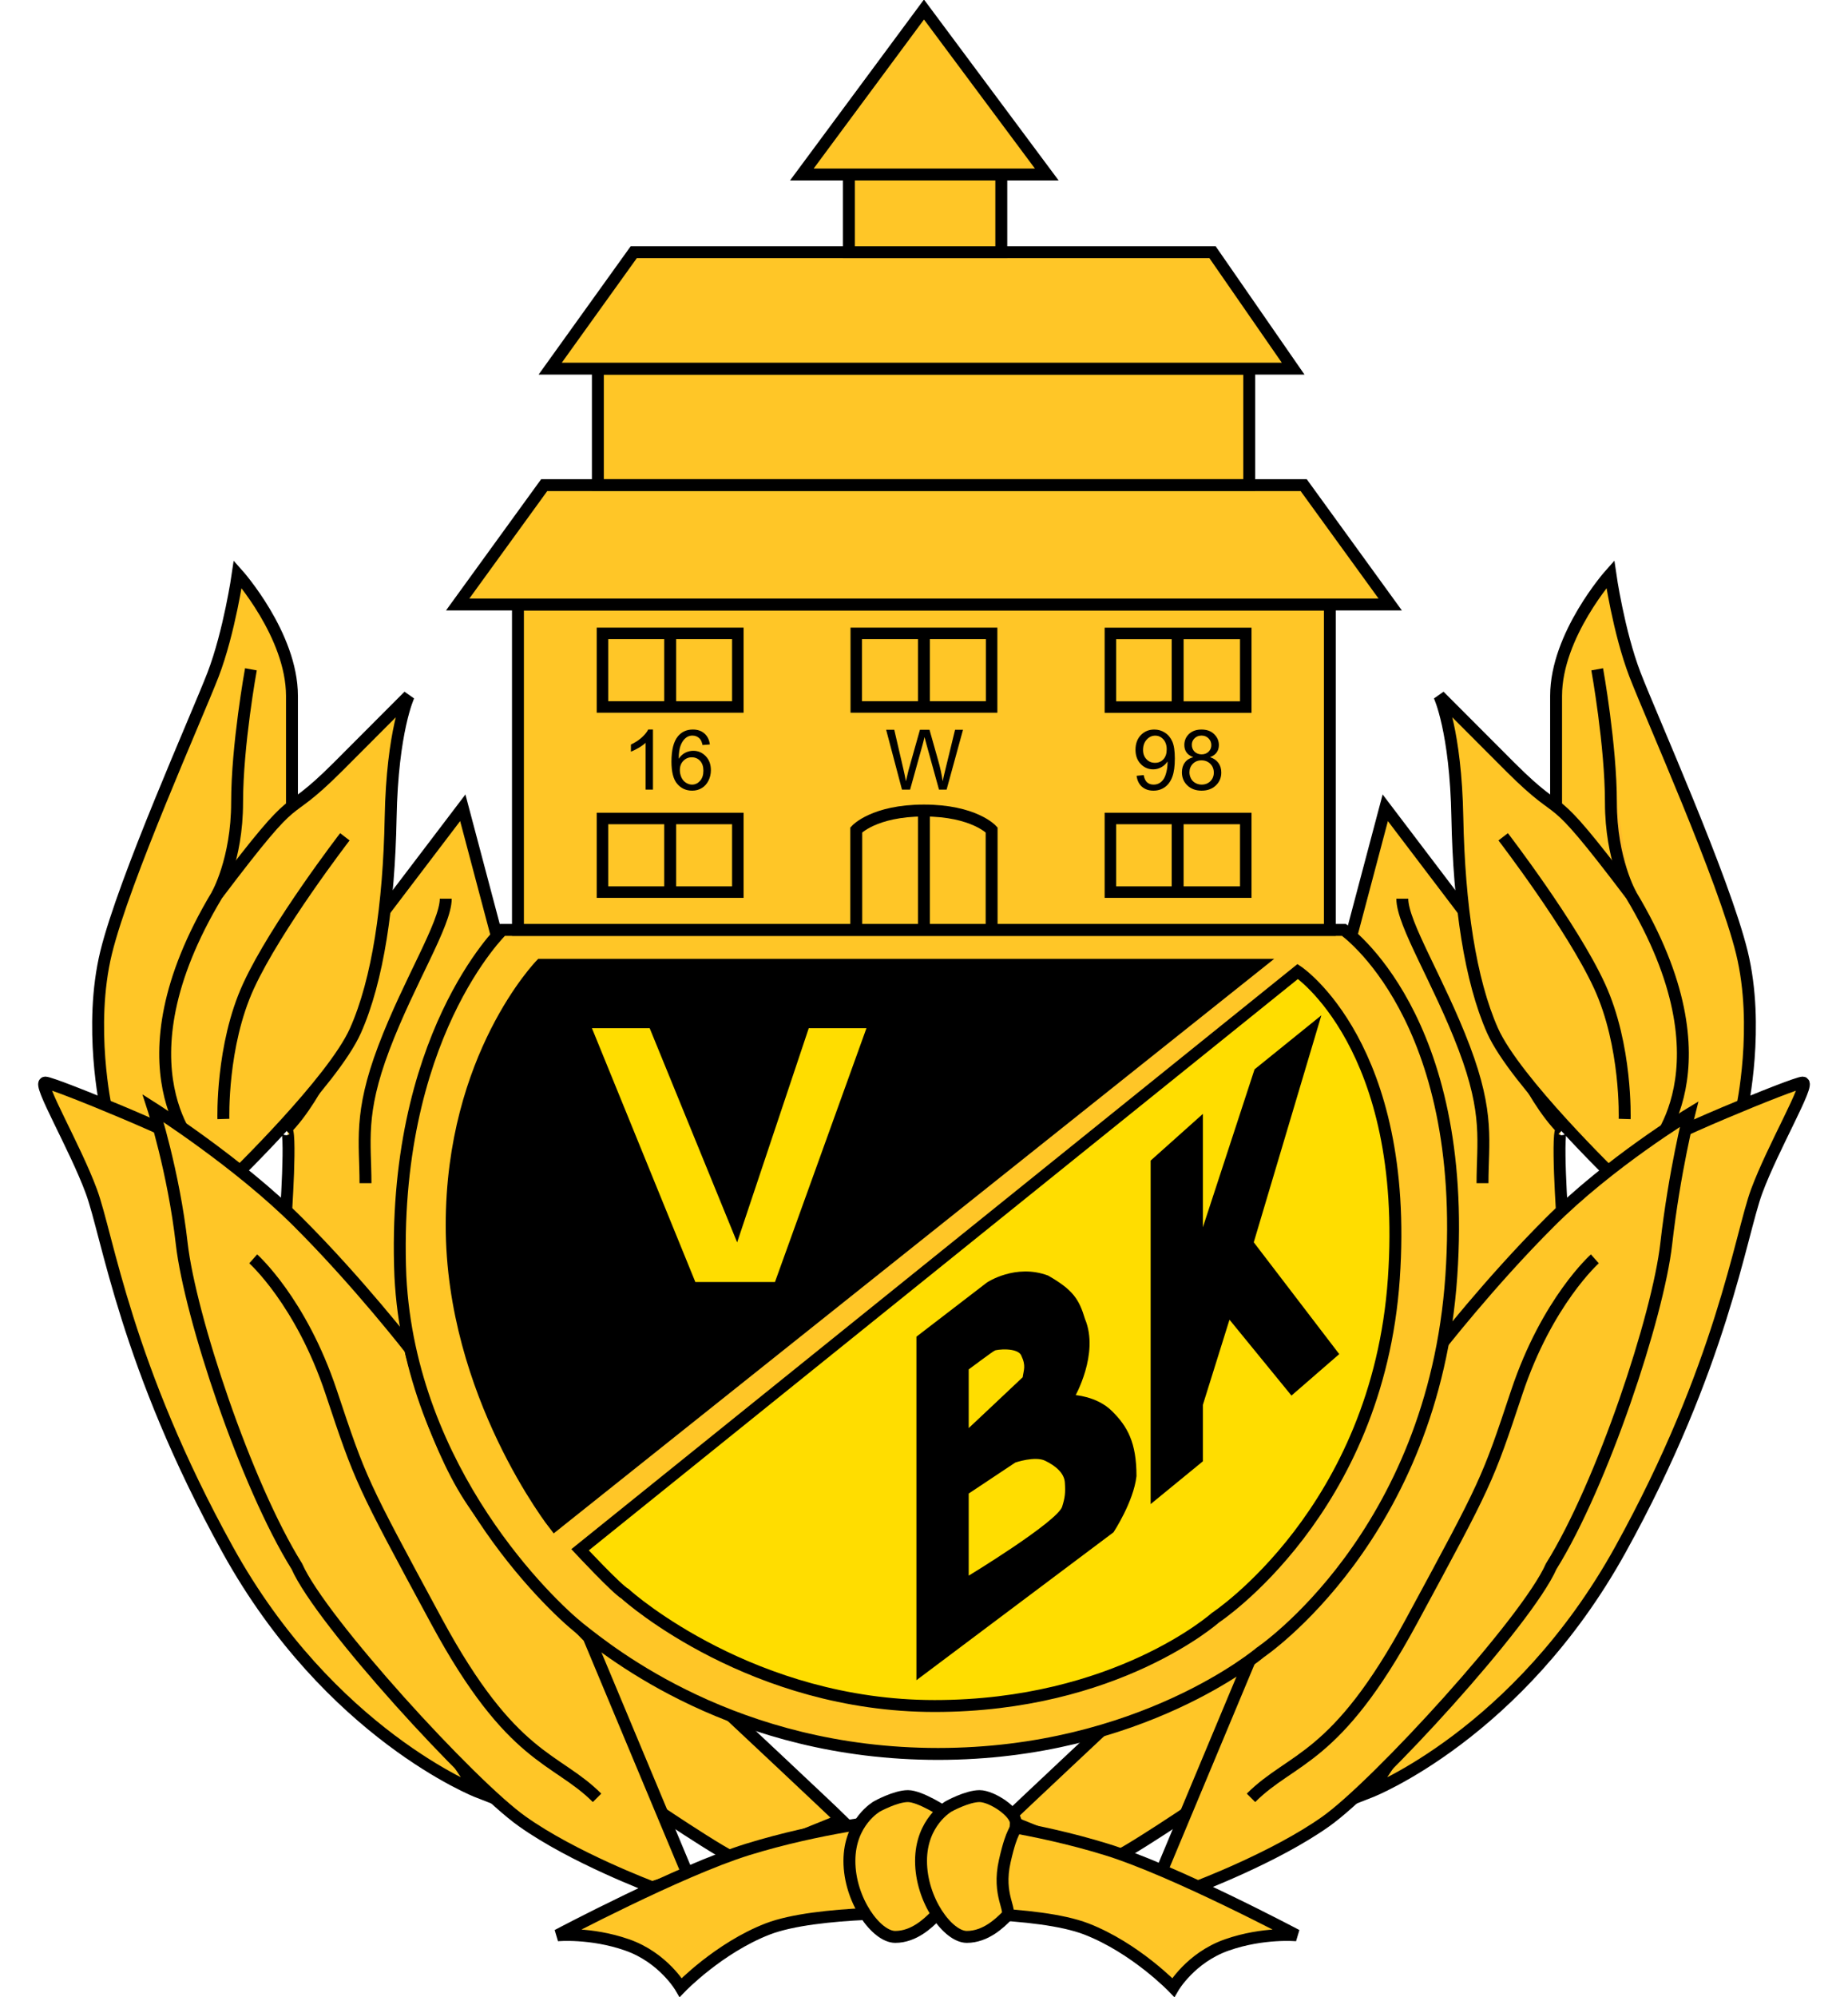
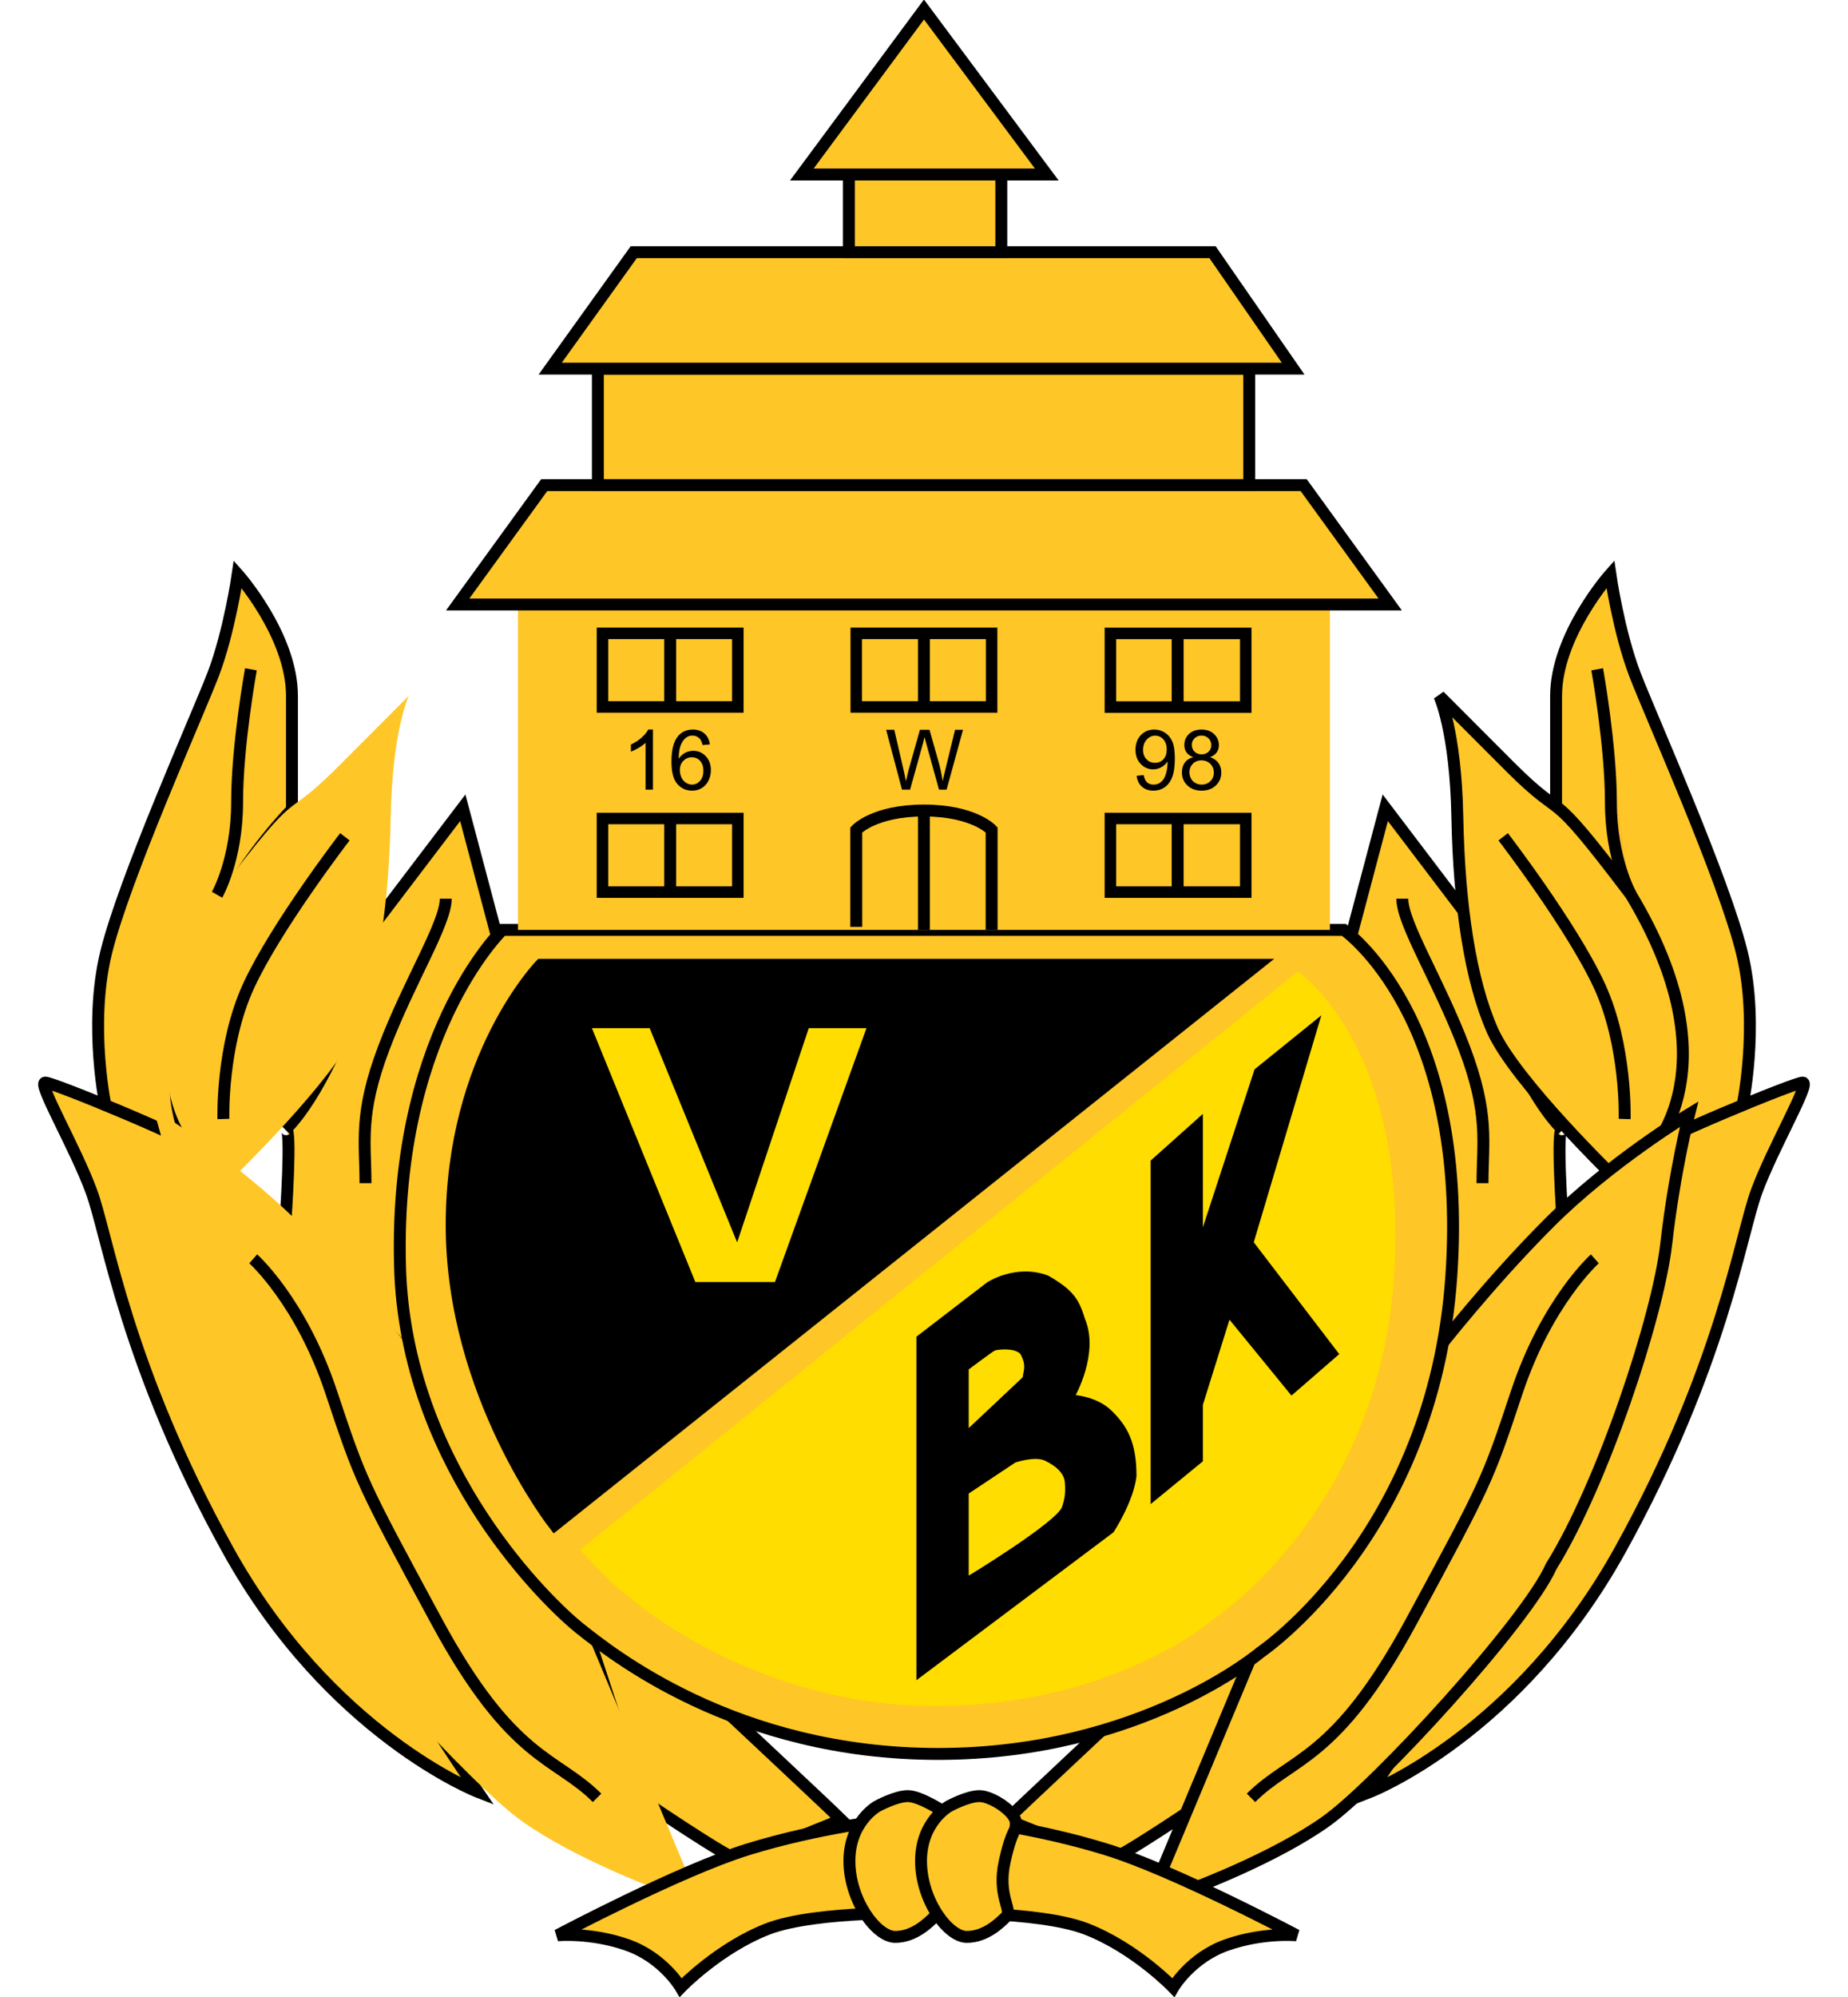
<svg xmlns="http://www.w3.org/2000/svg" version="1.1" id="Layer_1" x="0px" y="0px" width="500px" height="540px" viewBox="0 0 500 540" enable-background="new 0 0 500 540" xml:space="preserve">
  <g>
    <g>
      <path d="M146.306,260.891h193.849l-190.063,151.48c0,0-26.904-37.637-27.402-70.631    C122.207,308.775,129.591,280.551,146.306,260.891" />
      <path fill="none" stroke="#000000" stroke-width="3.222" d="M146.306,260.891h193.849l-190.063,151.48    c0,0-26.904-37.637-27.402-70.631C122.207,308.775,129.591,280.551,146.306,260.891z" />
      <path fill="#FFC627" d="M51.405,310.117l-22.696-10.25c0,0-4.876-22.246,0-42.279c4.907-20.002,24.473-63.621,28.944-75.179    c4.424-11.566,6.667-27.128,6.667-27.128s14.674,16.435,14.674,32.893v30.72c0,0-12.01,12.181-19.13,26.7    c-10.095,20.594-12.462,36.483-12.462,46.702C47.402,302.545,51.405,310.117,51.405,310.117" />
      <path fill="none" stroke="#000000" stroke-width="3.222" d="M51.405,310.117l-22.696-10.25c0,0-4.876-22.246,0-42.279    c4.907-20.002,24.473-63.621,28.944-75.179c4.424-11.566,6.667-27.128,6.667-27.128s14.674,16.435,14.674,32.893v30.72    c0,0-12.01,12.181-19.13,26.7c-10.095,20.594-12.462,36.483-12.462,46.702C47.402,302.545,51.405,310.117,51.405,310.117z" />
      <path fill="#FFC627" d="M129.279,484.525c0,0-40.05-15.578-67.639-65.426c-27.588-49.818-32.48-84.961-36.935-96.988    c-4.44-12.025-14.674-29.379-12.463-29.379c2.244,0,40.066,15.609,43.183,18.693c3.099,3.115-5.796,3.582,3.099,43.15    C67.436,394.207,129.279,484.525,129.279,484.525" />
      <path fill="none" stroke="#000000" stroke-width="3.222" d="M129.279,484.525c0,0-40.05-15.578-67.639-65.426    c-27.588-49.818-32.48-84.961-36.935-96.988c-4.44-12.025-14.674-29.379-12.463-29.379c2.244,0,40.066,15.609,43.183,18.693    c3.099,3.115-5.796,3.582,3.099,43.15C67.436,394.207,129.279,484.525,129.279,484.525z" />
      <path fill="#FFC627" d="M227.607,492.066c-2.664-2.648-29.816-28.072-29.816-28.072l-38.508-21.279l14.487,44.023    c0,0,23.569,16.014,25.812,16.014C201.794,502.752,227.607,492.066,227.607,492.066" />
      <path fill="none" stroke="#000000" stroke-width="3.222" d="M227.607,492.066c-2.664-2.648-29.816-28.072-29.816-28.072    l-38.508-21.279l14.487,44.023c0,0,23.569,16.014,25.812,16.014C201.794,502.752,227.607,492.066,227.607,492.066z" />
      <path fill="#FFC627" d="M135.012,255.376l-9.799-36.951l-28.429,37.387l-2.82,20.656c0,0-7.478,19.752-16.746,29.006    c1.916-1.9,0,25.111,0,25.111l35.563,37.855c0,0-6.683-50.256,2.259-72.594C123.967,273.539,135.012,255.376,135.012,255.376" />
      <path fill="none" stroke="#000000" stroke-width="3.222" d="M135.012,255.376l-9.799-36.951l-28.429,37.387l-2.82,20.656    c0,0-7.478,19.752-16.746,29.006c1.916-1.9,0,25.111,0,25.111l35.563,37.855c0,0-6.683-50.256,2.259-72.594    C123.967,273.539,135.012,255.376,135.012,255.376z" />
      <path fill="#FFC627" d="M62.98,318.561l-9.347-7.135c0,0-23.18-22.4,5.11-69.478c23.974-31.686,16.465-18.381,32.713-34.614    c16.232-16.263,19.129-19.16,19.129-19.16s-4.44,9.346-4.891,32.931c-0.452,23.616-3.458,43.96-9.518,57.575    C90.132,292.295,62.98,318.561,62.98,318.561" />
-       <path fill="none" stroke="#000000" stroke-width="3.222" d="M62.98,318.561l-9.347-7.135c0,0-23.18-22.4,5.11-69.478    c23.974-31.686,16.465-18.381,32.713-34.614c16.232-16.263,19.129-19.16,19.129-19.16s-4.44,9.346-4.891,32.931    c-0.452,23.616-3.458,43.96-9.518,57.575C90.132,292.295,62.98,318.561,62.98,318.561z" />
      <path fill="#FFC627" d="M186.232,507.207l-9.783,3.115c0,0-21.373-8.006-35.159-17.818c-13.801-9.754-54.429-54.088-60.972-68.949    c-13.849-22.182-28.896-67.641-31.14-87.205c-2.211-19.566-7.742-36.67-7.742-36.67s23.102,14.643,39.334,30.906    c16.248,16.232,30.237,34.24,30.237,34.24s5.732,24.113,16.045,40.066c10.312,15.92,32.231,37.854,32.231,37.854L186.232,507.207z    " />
-       <path fill="none" stroke="#000000" stroke-width="3.222" d="M186.232,507.207l-9.783,3.115c0,0-21.373-8.006-35.159-17.818    c-13.801-9.754-54.429-54.088-60.972-68.949c-13.849-22.182-28.896-67.641-31.14-87.205c-2.211-19.566-7.742-36.67-7.742-36.67    s23.102,14.643,39.334,30.906c16.248,16.232,30.237,34.24,30.237,34.24s5.732,24.113,16.045,40.066    c10.312,15.92,32.231,37.854,32.231,37.854L186.232,507.207z" />
      <path fill="#FFC627" d="M365.003,255.376l9.798-36.951l28.398,37.387l2.852,20.656c0,0,7.478,19.752,16.746,29.006    c-1.917-1.9,0,25.111,0,25.111l-35.579,37.855c0,0,6.683-50.256-2.244-72.594C376.047,273.539,365.003,255.376,365.003,255.376" />
      <path fill="none" stroke="#000000" stroke-width="3.222" d="M365.003,255.376l9.798-36.951l28.398,37.387l2.852,20.656    c0,0,7.478,19.752,16.746,29.006c-1.917-1.9,0,25.111,0,25.111l-35.579,37.855c0,0,6.683-50.256-2.244-72.594    C376.047,273.539,365.003,255.376,365.003,255.376z" />
      <path fill="#FFC627" d="M448.594,310.117l22.697-10.25c0,0,4.891-22.246,0-42.279c-4.907-20.002-24.473-63.621-28.929-75.179    c-4.439-11.566-6.667-27.144-6.667-27.144s-14.674,16.451-14.674,32.909v30.72c0,0,12.011,12.181,19.13,26.7    c10.093,20.594,12.446,36.483,12.446,46.733C452.598,302.545,448.594,310.117,448.594,310.117" />
      <path fill="none" stroke="#000000" stroke-width="3.222" d="M448.594,310.117l22.697-10.25c0,0,4.891-22.246,0-42.279    c-4.907-20.002-24.473-63.621-28.929-75.179c-4.439-11.566-6.667-27.144-6.667-27.144s-14.674,16.451-14.674,32.909v30.72    c0,0,12.011,12.181,19.13,26.7c10.093,20.594,12.446,36.483,12.446,46.733C452.598,302.545,448.594,310.117,448.594,310.117z" />
      <path fill="#FFC627" d="M437.036,318.561l9.346-7.104c0,0,23.181-22.432-5.109-69.509c-23.975-31.686-16.481-18.381-32.714-34.614    c-16.248-16.263-19.13-19.16-19.13-19.16s4.44,9.346,4.876,32.931c0.468,23.616,3.475,43.96,9.518,57.575    C409.883,292.295,437.036,318.561,437.036,318.561" />
      <path fill="none" stroke="#000000" stroke-width="3.222" d="M437.036,318.561l9.346-7.104c0,0,23.181-22.432-5.109-69.509    c-23.975-31.686-16.481-18.381-32.714-34.614c-16.248-16.263-19.13-19.16-19.13-19.16s4.44,9.346,4.876,32.931    c0.468,23.616,3.475,43.96,9.518,57.575C409.883,292.295,437.036,318.561,437.036,318.561z" />
      <path fill="#FFC627" d="M370.735,484.525c0,0,40.035-15.578,67.639-65.426c27.574-49.818,32.48-84.961,36.92-96.988    c4.455-12.025,14.675-29.379,12.463-29.379c-2.229,0-40.051,15.609-43.167,18.693c-3.115,3.115,5.795,3.582-3.115,43.15    C432.58,394.207,370.735,484.525,370.735,484.525" />
      <path fill="none" stroke="#000000" stroke-width="3.222" d="M370.735,484.525c0,0,40.035-15.578,67.639-65.426    c27.574-49.818,32.48-84.961,36.92-96.988c4.455-12.025,14.675-29.379,12.463-29.379c-2.229,0-40.051,15.609-43.167,18.693    c-3.115,3.115,5.795,3.582-3.115,43.15C432.58,394.207,370.735,484.525,370.735,484.525z" />
      <path fill="#FFC627" d="M272.409,492.066c2.663-2.648,29.815-28.072,29.815-28.072l38.509-21.279l-14.487,44.023    c0,0-23.586,16.014-25.814,16.014C298.221,502.752,272.409,492.066,272.409,492.066" />
      <path fill="none" stroke="#000000" stroke-width="3.222" d="M272.409,492.066c2.663-2.648,29.815-28.072,29.815-28.072    l38.509-21.279l-14.487,44.023c0,0-23.586,16.014-25.814,16.014C298.221,502.752,272.409,492.066,272.409,492.066z" />
      <path fill="#FFC627" d="M313.783,507.207l9.783,3.115c0,0,21.372-8.006,35.158-17.789c13.803-9.783,54.43-54.117,60.972-68.979    c13.834-22.182,28.912-67.641,31.126-87.205c2.228-19.566,6.184-35.082,6.184-35.082s-21.544,13.055-37.761,29.318    c-16.265,16.232-30.252,34.24-30.252,34.24s-5.718,24.113-16.03,40.066c-10.313,15.92-32.229,37.854-32.229,37.854    L313.783,507.207z" />
      <path fill="none" stroke="#000000" stroke-width="3.222" d="M313.783,507.207l9.783,3.115c0,0,21.372-8.006,35.158-17.789    c13.803-9.783,54.43-54.117,60.972-68.979c13.834-22.182,28.912-67.641,31.126-87.205c2.228-19.566,6.184-35.082,6.184-35.082    s-21.544,13.055-37.761,29.318c-16.265,16.232-30.252,34.24-30.252,34.24s-5.718,24.113-16.03,40.066    c-10.313,15.92-32.229,37.854-32.229,37.854L313.783,507.207z" />
      <path fill="#FEBC2B" d="M441.287,241.948c0,0-5.436-9.471-5.436-24.956c0-15.516-3.708-36.008-3.708-36.008" />
      <path fill="none" stroke="#000000" stroke-width="3.222" d="M441.287,241.948c0,0-5.436-9.471-5.436-24.956    c0-15.516-3.708-36.008-3.708-36.008" />
      <path fill="none" stroke="#000000" stroke-width="3.222" d="M439.573,302.578c0,0,0.625-19.846-6.821-35.985    c-7.431-16.108-26.048-40.316-26.048-40.316" />
      <path fill="none" stroke="#000000" stroke-width="3.222" d="M401.112,319.93c0-11.154,1.868-18.6-4.953-36.576    c-6.824-18.008-16.747-33.523-16.747-40.346" />
      <path fill="none" stroke="#000000" stroke-width="3.222" d="M338.475,486.146c11.168-11.154,22.945-9.908,43.414-47.762    c20.47-37.824,20.47-37.824,28.523-62c8.194-24.52,21.093-35.984,21.093-35.984" />
      <path fill="#FFC627" d="M363.616,251.451H135.932c0,0-30.268,29.069-27.604,93.655c2.68,52.9,40.394,88.762,48.603,95.273    c8.209,6.48,41.982,33.896,96.877,33.896c54.896,0,87.174-27.447,87.174-27.447s46.844-31.469,51.688-101.723    C397.514,274.881,363.616,251.451,363.616,251.451 M150.076,412.371c0,0-27.87-35.395-27.87-81.068    c0-45.643,24.1-70.412,24.1-70.412h193.834L150.076,412.371z" />
      <path fill="none" stroke="#000000" stroke-width="3.222" d="M363.616,251.451H135.932c0,0-30.268,29.069-27.604,93.655    c2.68,52.9,40.394,88.762,48.603,95.273c8.209,6.48,41.982,33.896,96.877,33.896c54.896,0,87.174-27.447,87.174-27.447    s46.844-31.469,51.688-101.723C397.514,274.881,363.616,251.451,363.616,251.451z M150.076,412.371c0,0-27.87-35.395-27.87-81.068    c0-45.643,24.1-70.412,24.1-70.412h193.834L150.076,412.371z" />
      <path fill="#FFDD00" d="M156.946,419.068l194.177-156.371c0,0,30.33,20.189,26,83.029c-4.332,62.873-48.292,91.725-48.292,91.725    s-26.841,23.863-75.973,23.863c-49.133,0-82.438-29.1-83.7-30.314C166.915,429.754,156.946,419.068,156.946,419.068" />
-       <path fill="none" stroke="#000000" stroke-width="3.222" d="M156.946,419.068l194.177-156.371c0,0,30.33,20.189,26,83.029    c-4.332,62.873-48.292,91.725-48.292,91.725s-26.841,23.863-75.973,23.863c-49.133,0-82.438-29.1-83.7-30.314    C166.915,429.754,156.946,419.068,156.946,419.068z" />
      <path d="M300.619,381.898c-4.034-4.049-10.219-4.299-10.219-4.299s6.667-11.621,2.772-20.811    c-1.604-5.391-3.271-7.76-9.767-11.498c-8.614-3.209-16.139,1.838-16.139,1.838l-18.911,14.52v91.879l52.622-39.475    c0,0,5.327-8.102,6.106-14.924C307.085,390.156,304.67,385.92,300.619,381.898 M261.69,370.09c0,0,6.886-5.139,7.244-5.232    c0.358-0.342,6.62-1.121,7.757,1.527c1.402,2.928,0.67,4.143,0.39,6.23c-0.451,0.467-15.391,14.488-15.391,14.488V370.09z     M287.753,407.572c-1.356,4.268-26.063,19.223-26.063,19.223v-23.148l12.836-8.537c0,0,5.468-1.9,8.396-0.498    c2.913,1.4,5.406,3.457,5.593,6.23C288.702,403.646,288.563,405.016,287.753,407.572" />
      <path fill="none" stroke="#000000" stroke-width="0.814" d="M300.619,381.898c-4.034-4.049-10.219-4.299-10.219-4.299    s6.667-11.621,2.772-20.811c-1.604-5.391-3.271-7.76-9.767-11.498c-8.614-3.209-16.139,1.838-16.139,1.838l-18.911,14.52v91.879    l52.622-39.475c0,0,5.327-8.102,6.106-14.924C307.085,390.156,304.67,385.92,300.619,381.898z M261.69,370.09    c0,0,6.886-5.139,7.244-5.232c0.358-0.342,6.62-1.121,7.757,1.527c1.402,2.928,0.67,4.143,0.39,6.23    c-0.451,0.467-15.391,14.488-15.391,14.488V370.09z M287.753,407.572c-1.356,4.268-26.063,19.223-26.063,19.223v-23.148    l12.836-8.537c0,0,5.468-1.9,8.396-0.498c2.913,1.4,5.406,3.457,5.593,6.23C288.702,403.646,288.563,405.016,287.753,407.572z" />
      <polygon fill="#FFDD00" points="160.155,278.025 175.779,278.025 199.442,335.945 218.821,278.025 234.43,278.025     209.677,346.662 188.132,346.662   " />
      <polygon points="311.727,405.857 311.727,314.012 325.046,302.109 325.046,334.418 339.782,289.398 356.747,275.689     338.77,336.008 361.794,366.104 349.472,376.789 332.492,356.01 325.046,379.813 325.046,394.953   " />
      <polygon fill="none" stroke="#000000" stroke-width="0.814" points="311.727,405.857 311.727,314.012 325.046,302.109     325.046,334.418 339.782,289.398 356.747,275.689 338.77,336.008 361.794,366.104 349.472,376.789 332.492,356.01     325.046,379.813 325.046,394.953   " />
      <rect x="140.137" y="163.459" fill="#FFC627" width="219.694" height="87.991" />
-       <rect x="140.137" y="163.459" fill="none" stroke="#000000" stroke-width="3.222" width="219.677" height="87.991" />
      <polygon fill="#FFC627" points="123.827,163.459 376.142,163.459 352.727,131.182 147.241,131.182   " />
      <polygon fill="none" stroke="#000000" stroke-width="3.222" points="123.827,163.459 376.142,163.459 352.727,131.182     147.241,131.182   " />
      <rect x="161.774" y="99.668" fill="#FFC627" width="176.216" height="31.498" />
      <rect x="161.759" y="99.684" fill="none" stroke="#000000" stroke-width="3.222" width="176.231" height="31.482" />
      <polygon fill="#FFC627" points="148.861,99.684 349.877,99.684 328.067,68.2 171.464,68.2   " />
      <polygon fill="none" stroke="#000000" stroke-width="3.222" points="148.861,99.684 349.877,99.684 328.067,68.2 171.464,68.2       " />
      <rect x="229.694" y="47.186" fill="#FFC627" width="41.234" height="21.015" />
      <rect x="229.678" y="47.186" fill="none" stroke="#000000" stroke-width="3.222" width="41.235" height="21.015" />
      <polygon fill="#FFC627" points="216.951,47.186 283.219,47.186 249.992,2.571   " />
      <polygon fill="none" stroke="#000000" stroke-width="3.222" points="216.951,47.186 283.219,47.186 249.992,2.571   " />
      <rect x="163.006" y="171.264" fill="none" stroke="#000000" stroke-width="3.111" width="36.623" height="19.9" />
      <rect x="163.006" y="221.323" fill="none" stroke="#000000" stroke-width="3.111" width="36.623" height="19.909" />
      <rect x="231.673" y="171.264" fill="none" stroke="#000000" stroke-width="3.111" width="36.623" height="19.9" />
      <rect x="300.432" y="171.279" fill="none" stroke="#000000" stroke-width="3.111" width="36.624" height="19.917" />
      <rect x="300.432" y="221.323" fill="none" stroke="#000000" stroke-width="3.111" width="36.624" height="19.909" />
      <path fill="none" stroke="#000000" stroke-width="3.222" d="M231.673,250.641v-26.234c0,0,4.798-5.233,18.319-5.233    c13.506,0,18.304,5.233,18.304,5.233v27.044" />
      <line fill="none" stroke="#000000" stroke-width="3.222" x1="249.977" y1="219.173" x2="249.977" y2="251.482" />
      <line fill="none" stroke="#000000" stroke-width="3.222" x1="181.325" y1="171.264" x2="181.325" y2="191.164" />
      <line fill="none" stroke="#000000" stroke-width="3.222" x1="181.325" y1="221.323" x2="181.325" y2="241.231" />
      <line fill="none" stroke="#000000" stroke-width="3.222" x1="249.977" y1="171.264" x2="249.977" y2="191.164" />
      <line fill="none" stroke="#000000" stroke-width="3.222" x1="318.628" y1="171.264" x2="318.628" y2="191.164" />
      <line fill="none" stroke="#000000" stroke-width="3.222" x1="318.628" y1="221.323" x2="318.628" y2="241.231" />
    </g>
    <g>
      <path d="M176.667,213.519h-1.994v-12.665c-0.482,0.468-1.105,0.919-1.885,1.371c-0.779,0.452-1.464,0.795-2.087,1.028v-1.916    c1.105-0.53,2.087-1.152,2.913-1.9s1.417-1.464,1.761-2.165h1.292V213.519z" />
      <path d="M192.059,201.305l-1.979,0.156c-0.171-0.795-0.42-1.355-0.748-1.714c-0.53-0.56-1.2-0.841-1.994-0.841    c-0.623,0-1.184,0.171-1.667,0.53c-0.623,0.451-1.106,1.122-1.464,1.994c-0.373,0.872-0.56,2.119-0.576,3.738    c0.482-0.716,1.074-1.261,1.76-1.619c0.685-0.343,1.418-0.53,2.181-0.53c1.324,0,2.445,0.482,3.38,1.464    c0.935,0.981,1.387,2.243,1.387,3.786c0,1.012-0.218,1.947-0.654,2.819c-0.436,0.873-1.028,1.542-1.807,2.009    c-0.763,0.467-1.62,0.701-2.601,0.701c-1.651,0-3.007-0.607-4.05-1.838c-1.044-1.215-1.558-3.225-1.558-6.014    c0-3.131,0.577-5.405,1.729-6.823c1.013-1.231,2.368-1.854,4.065-1.854c1.277,0,2.321,0.358,3.131,1.075    C191.403,199.062,191.903,200.043,192.059,201.305z M183.942,208.269c0,0.685,0.155,1.34,0.436,1.979    c0.295,0.622,0.701,1.09,1.231,1.417c0.513,0.327,1.059,0.499,1.635,0.499c0.841,0,1.558-0.343,2.165-1.013    c0.607-0.685,0.904-1.604,0.904-2.757c0-1.121-0.296-2.009-0.888-2.648c-0.608-0.654-1.355-0.966-2.258-0.966    c-0.904,0-1.652,0.312-2.291,0.966C184.254,206.384,183.942,207.225,183.942,208.269z" />
    </g>
    <g>
      <path d="M307.52,209.78l1.918-0.187c0.155,0.904,0.467,1.558,0.918,1.963c0.468,0.405,1.045,0.608,1.761,0.608    c0.607,0,1.153-0.141,1.604-0.421c0.467-0.281,0.842-0.654,1.137-1.122c0.297-0.467,0.545-1.091,0.732-1.901    c0.202-0.794,0.297-1.588,0.297-2.414c0-0.094,0-0.233,0-0.405c-0.406,0.639-0.95,1.153-1.637,1.542    c-0.686,0.389-1.433,0.592-2.228,0.592c-1.34,0-2.477-0.483-3.396-1.464c-0.935-0.966-1.401-2.243-1.401-3.832    c0-1.652,0.483-2.96,1.449-3.972c0.981-0.998,2.18-1.496,3.645-1.496c1.044,0,2.01,0.28,2.882,0.856    c0.873,0.561,1.543,1.371,1.994,2.415c0.452,1.043,0.67,2.57,0.67,4.548c0,2.072-0.218,3.723-0.67,4.938    c-0.451,1.23-1.121,2.165-2.009,2.804c-0.873,0.639-1.916,0.966-3.116,0.966c-1.262,0-2.29-0.358-3.1-1.059    C308.175,212.038,307.691,211.057,307.52,209.78z M315.668,202.63c0-1.138-0.313-2.041-0.92-2.711    c-0.606-0.67-1.34-0.997-2.194-0.997c-0.873,0-1.652,0.358-2.307,1.075c-0.654,0.716-0.981,1.651-0.981,2.804    c0,1.028,0.311,1.869,0.935,2.508c0.623,0.655,1.386,0.966,2.306,0.966c0.918,0,1.667-0.312,2.273-0.966    C315.371,204.67,315.668,203.782,315.668,202.63z" />
      <path d="M322.849,204.749c-0.81-0.312-1.434-0.732-1.822-1.293c-0.405-0.561-0.591-1.231-0.591-2.01    c0-1.184,0.42-2.166,1.26-2.975c0.842-0.794,1.979-1.199,3.382-1.199c1.417,0,2.555,0.405,3.411,1.23    c0.856,0.826,1.294,1.823,1.294,2.991c0,0.763-0.203,1.402-0.593,1.963s-0.997,0.982-1.792,1.293    c0.981,0.311,1.744,0.84,2.259,1.558c0.53,0.732,0.779,1.589,0.779,2.585c0,1.386-0.482,2.555-1.464,3.49    c-0.982,0.935-2.259,1.417-3.863,1.417c-1.589,0-2.882-0.483-3.863-1.417c-0.981-0.95-1.466-2.134-1.466-3.536    c0-1.06,0.267-1.947,0.796-2.649C321.104,205.48,321.867,204.997,322.849,204.749z M321.821,208.845    c0,0.576,0.141,1.122,0.405,1.651s0.669,0.935,1.199,1.23c0.529,0.296,1.09,0.437,1.698,0.437c0.949,0,1.744-0.312,2.352-0.919    c0.623-0.607,0.935-1.386,0.935-2.322c0-0.965-0.326-1.76-0.949-2.383c-0.64-0.623-1.434-0.935-2.398-0.935    c-0.937,0-1.715,0.312-2.322,0.919C322.133,207.147,321.821,207.926,321.821,208.845z M322.459,201.383    c0,0.763,0.25,1.387,0.733,1.869c0.498,0.483,1.138,0.732,1.932,0.732c0.764,0,1.386-0.249,1.885-0.732    c0.483-0.482,0.731-1.059,0.731-1.76c0-0.732-0.265-1.339-0.764-1.838c-0.498-0.498-1.12-0.748-1.884-0.748    c-0.748,0-1.387,0.233-1.885,0.732C322.709,200.122,322.459,200.698,322.459,201.383z" />
    </g>
    <g>
      <path d="M244.042,213.519l-4.284-16.186h2.197l2.461,10.609c0.265,1.122,0.483,2.212,0.686,3.318    c0.405-1.729,0.653-2.726,0.716-2.99l3.084-10.937h2.586l2.32,8.195c0.577,2.024,0.998,3.941,1.247,5.732    c0.219-1.028,0.482-2.196,0.81-3.52l2.539-10.407h2.15l-4.439,16.186h-2.057l-3.411-12.322c-0.281-1.043-0.452-1.667-0.514-1.901    c-0.156,0.732-0.327,1.371-0.467,1.901l-3.427,12.322H244.042z" />
    </g>
    <g>
      <path fill="none" stroke="#000000" stroke-width="3.222" d="M58.728,241.948c0,0,5.421-9.471,5.421-24.956    c0-15.516,3.739-36.008,3.739-36.008" />
      <path fill="none" stroke="#000000" stroke-width="3.222" d="M60.44,302.578c0,0-0.623-19.846,6.823-35.985    c7.431-16.139,26.046-40.316,26.046-40.316" />
      <path fill="none" stroke="#000000" stroke-width="3.222" d="M98.887,319.93c0-11.154-1.838-18.6,4.97-36.576    c6.823-18.008,16.746-33.523,16.746-40.346" />
      <path fill="none" stroke="#000000" stroke-width="3.222" d="M161.541,486.146c-11.169-11.154-22.962-9.908-43.431-47.762    c-20.453-37.824-20.453-37.824-28.522-62C81.408,351.865,68.51,340.4,68.51,340.4" />
      <path fill="#FFC627" d="M240.645,492.098c0,0-18.802,1.963-38.368,8.006c-18.413,5.703-51.453,23.211-51.453,23.211    s8.972-0.842,18.818,2.588c9.845,3.426,14.534,11.527,14.534,11.527s10.282-10.688,23.539-15.828    c13.257-5.109,43.104-4.27,43.104-4.27l-2.181-13.676l1.043-9.721L240.645,492.098z" />
      <path fill="none" stroke="#000000" stroke-width="3.222" d="M240.645,492.098c0,0-18.802,1.963-38.368,8.006    c-18.413,5.703-51.453,23.211-51.453,23.211s8.972-0.842,18.818,2.588c9.845,3.426,14.534,11.527,14.534,11.527    s10.282-10.688,23.539-15.828c13.257-5.109,43.104-4.27,43.104-4.27l-2.181-13.676l1.043-9.721L240.645,492.098z" />
      <path fill="#FFC627" d="M260.989,492.098c0,0,18.803,1.963,38.353,8.006c18.413,5.672,51.47,23.211,51.47,23.211    s-8.989-0.842-18.818,2.588c-9.846,3.426-14.549,11.527-14.549,11.527s-10.267-10.688-23.522-15.828    c-13.258-5.109-43.119-4.27-43.119-4.27l2.196-13.676l-1.045-9.721L260.989,492.098z" />
      <path fill="none" stroke="#000000" stroke-width="3.222" d="M260.989,492.098c0,0,18.803,1.963,38.353,8.006    c18.413,5.672,51.47,23.211,51.47,23.211s-8.989-0.842-18.818,2.588c-9.846,3.426-14.549,11.527-14.549,11.527    s-10.267-10.688-23.522-15.828c-13.258-5.109-43.119-4.27-43.119-4.27l2.196-13.676l-1.045-9.721L260.989,492.098z" />
      <path fill="#FFC627" d="M245.646,485.68c-3.349,0-8.35,2.771-8.35,2.771s-7.478,4.176-7.478,14.768    c0,10.594,7.275,20.533,12.4,20.533c5.125,0,8.973-3.832,10.701-5.547c1.699-1.713-2.569-5.576-0.436-14.986    c2.135-9.408,3.007-13.24,3.007-13.24S248.996,485.68,245.646,485.68" />
      <path fill="none" stroke="#000000" stroke-width="3.222" d="M245.646,485.68c-3.349,0-8.35,2.771-8.35,2.771    s-7.478,4.176-7.478,14.768c0,10.594,7.275,20.533,12.4,20.533c5.125,0,8.973-3.832,10.701-5.547    c1.699-1.713-2.569-5.576-0.436-14.986c2.135-9.408,3.007-13.24,3.007-13.24S248.996,485.68,245.646,485.68z" />
      <path fill="#FFC627" d="M265.024,485.68c-3.349,0-8.349,2.771-8.349,2.771s-7.478,4.176-7.478,14.768    c0,10.594,7.275,20.533,12.383,20.533c5.141,0,8.99-3.832,10.718-5.547c1.698-1.713-2.569-5.576-0.437-14.986    c2.135-9.408,2.992-7.289,2.992-10.279C274.854,489.979,268.373,485.68,265.024,485.68" />
      <path fill="none" stroke="#000000" stroke-width="3.222" d="M265.024,485.68c-3.349,0-8.349,2.771-8.349,2.771    s-7.478,4.176-7.478,14.768c0,10.594,7.275,20.533,12.383,20.533c5.141,0,8.99-3.832,10.718-5.547    c1.698-1.713-2.569-5.576-0.437-14.986c2.135-9.408,2.992-7.289,2.992-10.279C274.854,489.979,268.373,485.68,265.024,485.68z" />
    </g>
  </g>
</svg>